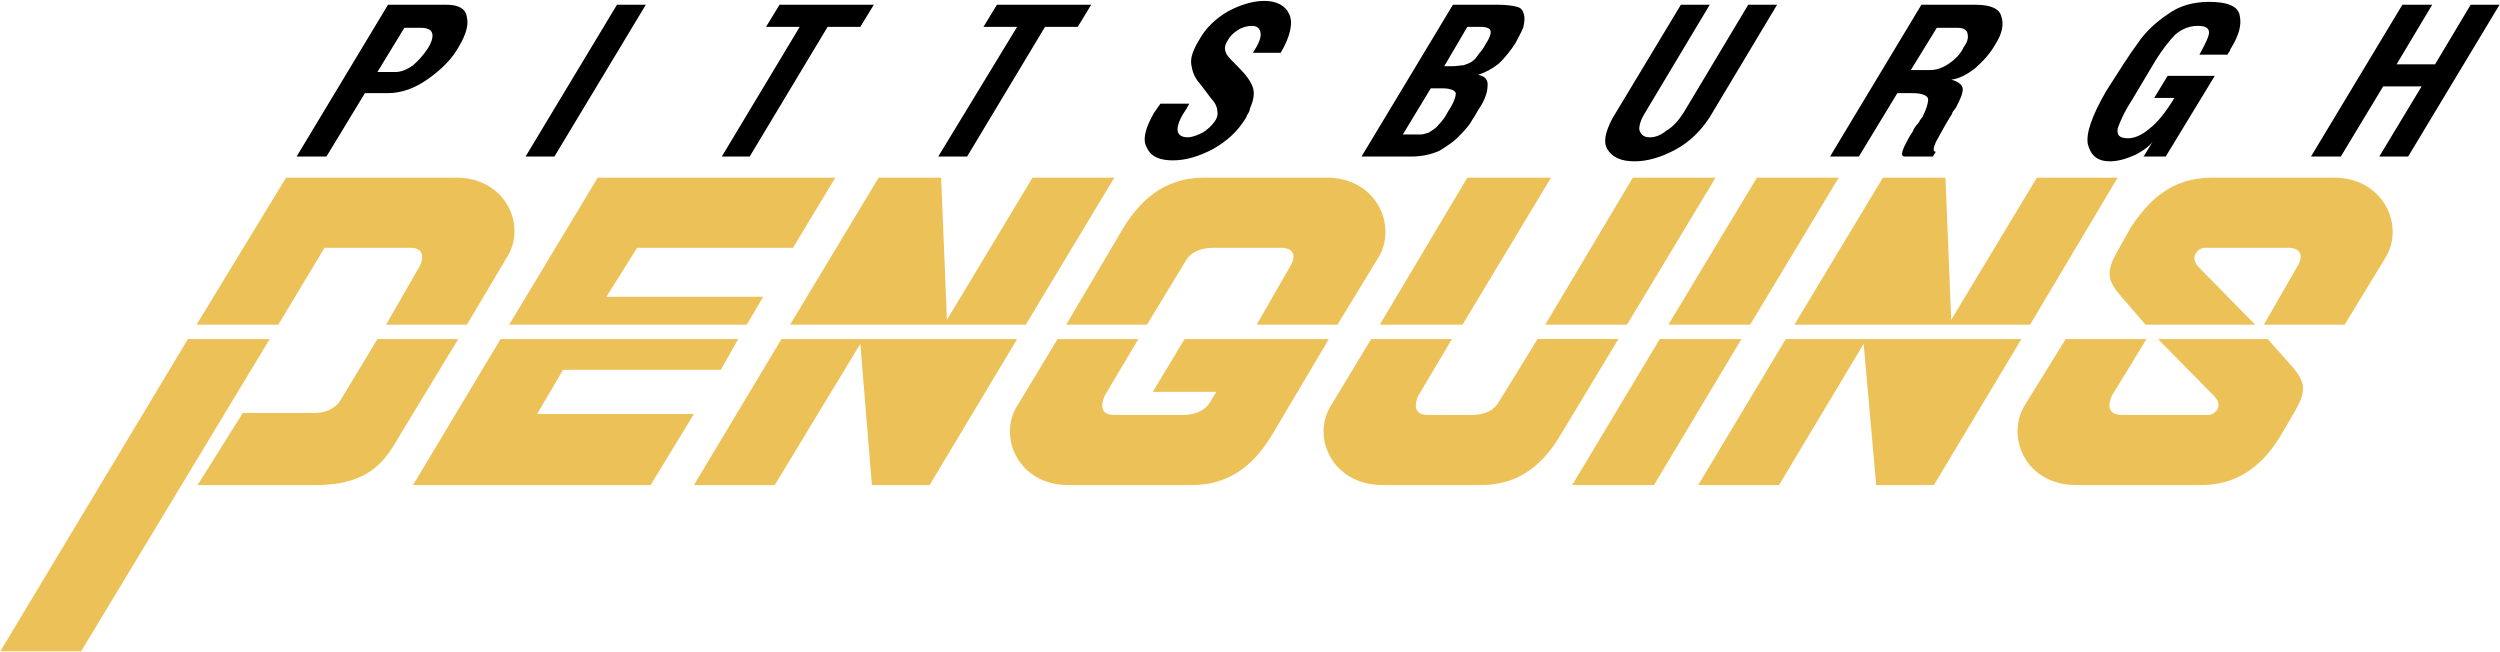
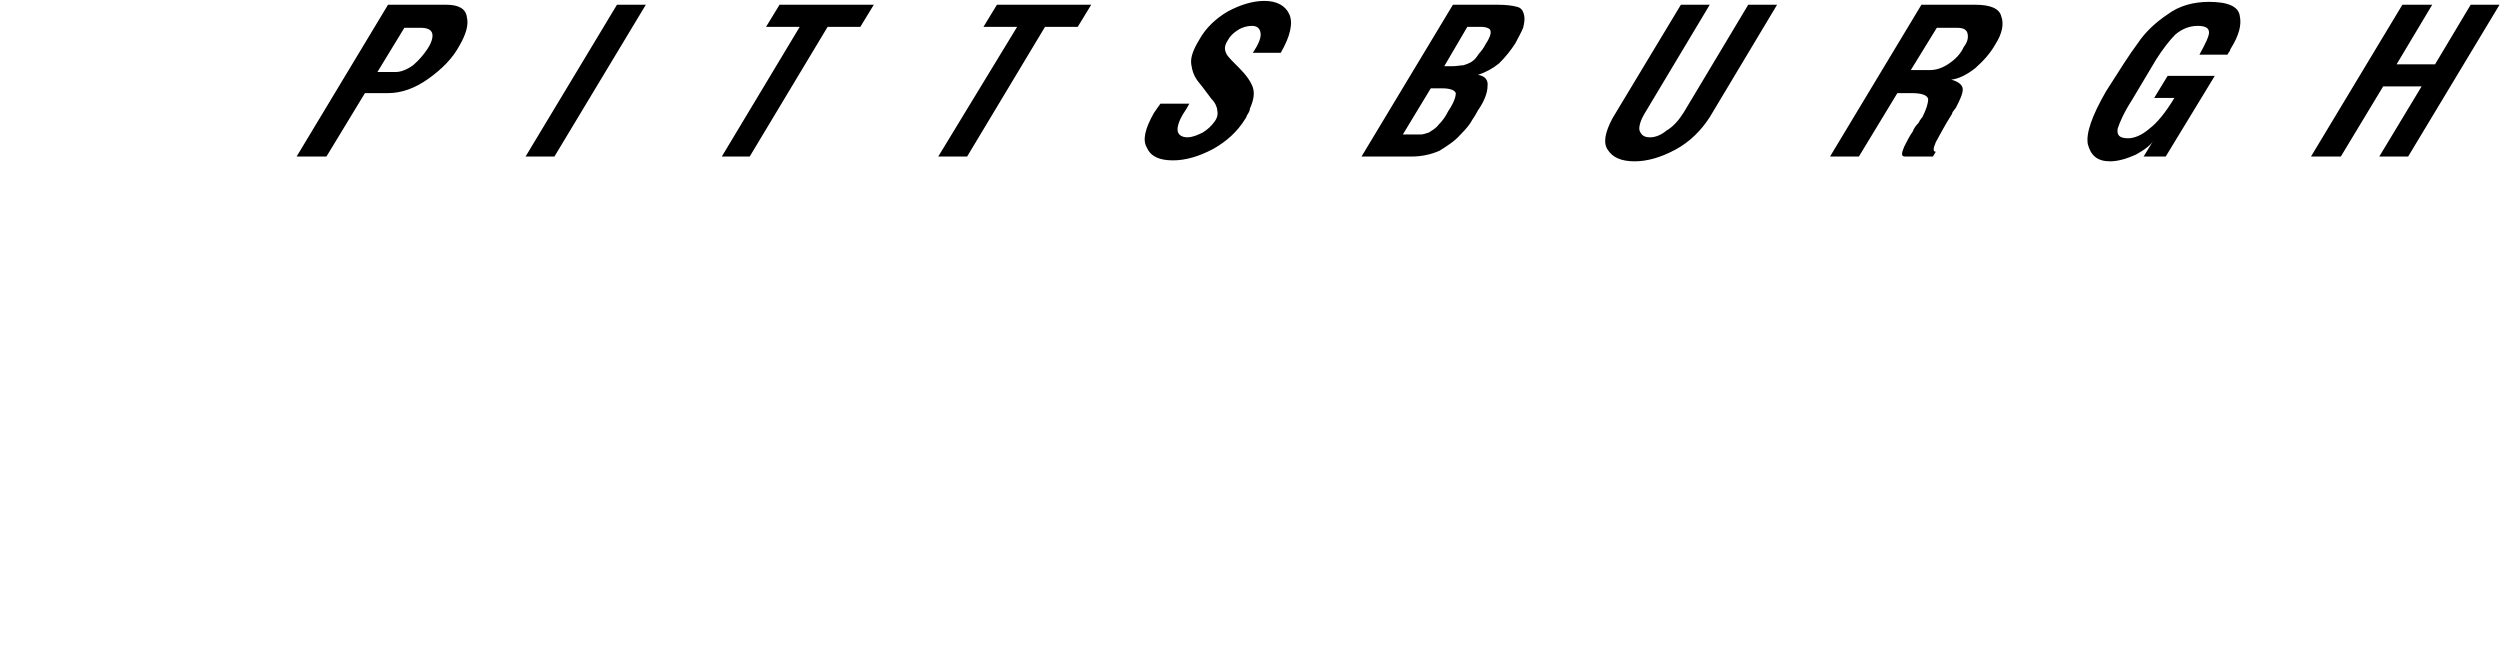
<svg xmlns="http://www.w3.org/2000/svg" width="230" height="60" viewBox="0 0 230 60" fill="none">
  <g id="pittsburgh-penguins-4 1" style="mix-blend-mode:luminosity">
    <g id="Group">
-       <path id="Vector" fill-rule="evenodd" clip-rule="evenodd" d="M194.823 16.345H187.39L179.512 29.425L178.982 16.345H173.227L165.086 29.867L186.77 29.867L194.823 16.345ZM156.235 44.626L163.67 44.626L171.458 31.634L172.608 44.626H177.919L185.972 31.193L164.29 31.193L156.235 44.626ZM29.856 22.797H37.733C39.06 22.797 38.972 23.769 38.618 24.476L35.52 29.867H42.954L46.583 23.769C48.53 20.852 46.583 16.345 41.981 16.345L26.316 16.345L18.085 29.867H25.608L29.856 22.797ZM31.361 36.761C31.095 37.291 30.299 37.998 28.883 37.998H22.334L18.174 44.626H29.06C34.281 44.626 35.609 42.063 36.848 39.942L42.158 31.193H34.724L31.361 36.761ZM0.031 59.916H7.465L24.812 31.193H17.289L0.031 59.916ZM70.213 27.304H55.787L58.619 22.797H72.956L76.85 16.345H54.991L46.848 29.867L68.708 29.867L70.213 27.304ZM37.998 44.626H59.858L63.841 38.086H49.415L51.804 34.02H66.319L67.912 31.193L46.052 31.193L37.998 44.626ZM63.841 44.626H71.275L79.151 31.634L80.213 44.626H85.523L93.577 31.193L71.894 31.193L63.841 44.626ZM102.516 16.345L94.993 16.345L87.117 29.425L86.585 16.345H80.833L72.691 29.867L94.374 29.867L102.516 16.345ZM142.694 16.345H134.996L126.943 29.867H134.553L142.694 16.345ZM169.158 16.345H161.635L153.494 29.867H161.015L169.158 16.345ZM157.829 16.345H150.218L142.164 29.867H149.688L157.829 16.345ZM144.641 44.626H152.165L160.217 31.193H152.696L144.641 44.626ZM109.065 24.034C109.507 23.238 110.392 22.797 111.631 22.797H117.828C119.241 22.797 119.153 23.769 118.712 24.476L115.615 29.867H123.047L126.765 23.769C128.624 20.852 126.677 16.345 122.075 16.345H110.746C107.029 16.345 104.817 18.554 103.312 21.029L98.091 29.867H105.525L109.065 24.034ZM202.346 24.652C201.283 23.592 202.346 22.797 202.788 22.797H210.487C211.903 22.797 211.815 23.769 211.374 24.476L208.276 29.867H215.709L219.425 23.769C221.286 20.852 219.339 16.345 214.737 16.345H203.496C199.69 16.345 197.566 18.554 195.972 21.029L194.733 23.238C193.761 25.006 193.849 25.801 195.177 27.304L197.388 29.867H207.478L202.346 24.652ZM114.817 31.193H108.976L106.056 36.053H111.897L111.366 36.937C110.923 37.733 110.038 38.176 108.799 38.176H102.516C101.188 38.176 101.277 37.204 101.631 36.408L104.728 31.194H97.294L93.666 37.204C91.719 40.12 93.666 44.627 98.268 44.627H109.684C113.401 44.627 115.615 42.418 117.12 39.855L122.253 31.193H122.341H114.817ZM137.918 36.936C137.474 37.731 136.679 38.175 135.351 38.175H131.368C130.041 38.175 130.129 37.202 130.482 36.407L133.58 31.193H126.147L122.517 37.202C120.57 40.119 122.517 44.626 127.208 44.626H136.235C140.04 44.626 142.164 42.417 143.67 39.854L148.892 31.191H141.456L137.918 36.936ZM203.584 36.319C204.735 37.379 203.673 38.176 203.229 38.176H195.265C193.849 38.176 193.938 37.204 194.29 36.408L197.476 31.194H190.044L186.325 37.204C184.467 40.12 186.325 44.627 191.016 44.627H202.52C206.238 44.627 208.449 42.418 209.955 39.855L211.194 37.733C212.169 35.966 212.169 35.17 210.753 33.579L208.628 31.193L198.537 31.193L203.584 36.319Z" fill="#ECC258" />
      <path id="Vector_2" fill-rule="evenodd" clip-rule="evenodd" d="M34.723 6.623L37.201 2.558H38.706C39.325 2.558 39.679 2.736 39.768 3.088C39.856 3.441 39.679 3.972 39.325 4.502C38.956 5.064 38.51 5.57 37.998 6.006C37.378 6.446 36.847 6.624 36.405 6.624L34.723 6.623ZM35.697 0.437L27.289 14.401H30.033L33.573 8.567H35.697C36.936 8.567 38.175 8.126 39.414 7.242C40.653 6.358 41.626 5.386 42.246 4.237C42.865 3.176 43.131 2.292 42.954 1.585C42.865 0.791 42.157 0.437 41.095 0.437L35.697 0.437ZM51.007 14.401H48.352L56.76 0.437L59.415 0.437L51.007 14.401ZM79.151 2.469H76.142L68.973 14.401H66.407L73.575 2.469L70.478 2.469L71.717 0.437L80.39 0.437L79.151 2.469ZM99.152 2.469H96.143L88.975 14.401H86.319L93.576 2.469H90.479L91.718 0.437L100.391 0.437L99.152 2.469ZM114.994 9.982C114.994 10.158 114.905 10.335 114.728 10.6C114.64 10.865 114.551 10.954 114.551 10.954C113.843 12.103 112.87 12.986 111.631 13.694C110.303 14.401 109.064 14.754 107.914 14.754C106.675 14.754 105.878 14.401 105.524 13.604C105.082 12.897 105.347 11.838 106.144 10.422C106.321 10.157 106.498 9.892 106.763 9.538L109.418 9.538C109.261 9.844 109.084 10.14 108.887 10.422C108.445 11.129 108.268 11.748 108.356 12.101C108.445 12.455 108.799 12.632 109.241 12.632C109.684 12.632 110.126 12.455 110.657 12.19C111.071 11.937 111.431 11.607 111.719 11.218C111.985 10.864 112.073 10.511 111.985 10.157C111.985 9.892 111.808 9.45 111.454 9.097C111.1 8.655 110.746 8.124 110.303 7.594C109.861 7.064 109.684 6.534 109.595 5.915C109.507 5.296 109.772 4.589 110.303 3.705C110.923 2.555 111.896 1.673 112.958 1.054C114.109 0.437 115.259 0.083 116.321 0.083C117.472 0.083 118.268 0.525 118.621 1.32C118.976 2.116 118.71 3.353 117.827 4.856L115.259 4.856C115.792 4.06 116.055 3.441 115.966 3C115.88 2.558 115.613 2.381 115.171 2.381C114.817 2.381 114.374 2.469 113.932 2.734C113.489 3 113.135 3.353 112.958 3.707C112.781 3.972 112.693 4.237 112.693 4.414C112.693 4.679 112.781 4.856 112.87 5.032C113.047 5.297 113.401 5.651 114.02 6.27C114.64 6.888 115.082 7.507 115.259 8.037C115.436 8.567 115.348 9.186 114.994 9.982ZM136.058 4.944C135.88 5.209 135.703 5.474 135.436 5.651C135.172 5.828 134.905 5.916 134.642 6.004C134.376 6.004 134.023 6.093 133.579 6.093H132.87L134.995 2.469L136.234 2.469C136.765 2.469 137.12 2.646 137.12 2.823C137.209 3.088 137.032 3.53 136.679 4.06C136.514 4.382 136.305 4.679 136.058 4.944ZM132.34 11.484C132.076 11.838 131.721 12.014 131.456 12.191C131.19 12.279 130.923 12.368 130.748 12.368H129.064L131.631 8.126H132.694C133.402 8.126 133.845 8.302 133.933 8.567C133.933 8.921 133.755 9.451 133.225 10.247C132.958 10.777 132.695 11.13 132.34 11.484ZM136.852 7.949C136.941 7.33 136.588 6.977 135.969 6.888C136.679 6.661 137.34 6.301 137.916 5.828C138.485 5.268 138.99 4.645 139.419 3.972C139.686 3.441 139.952 3 140.127 2.558C140.216 2.204 140.305 1.763 140.216 1.409C140.127 0.967 139.951 0.702 139.507 0.613C139.155 0.525 138.624 0.437 137.827 0.437L133.668 0.437L125.26 14.401H129.862C130.748 14.401 131.631 14.224 132.429 13.87C133.137 13.428 133.845 12.986 134.376 12.368C134.907 11.838 135.262 11.396 135.436 11.042C135.615 10.777 135.792 10.512 135.97 10.158C136.589 9.275 136.852 8.479 136.852 7.949ZM157.298 10.777C156.501 12.014 155.439 13.075 154.111 13.782C152.784 14.489 151.545 14.842 150.393 14.842C149.154 14.842 148.36 14.489 147.915 13.782C147.474 13.163 147.651 12.191 148.359 10.865L154.641 0.437L157.296 0.437L151.368 10.335C150.927 11.042 150.748 11.661 150.837 12.014C151.015 12.456 151.278 12.633 151.809 12.633C152.253 12.633 152.784 12.456 153.315 12.014C153.934 11.661 154.465 11.042 154.909 10.335L160.836 0.437L163.491 0.437L157.298 10.777ZM181.015 3.088C181.103 3.441 181.015 3.883 180.662 4.325C180.395 4.944 179.865 5.474 179.334 5.828C178.715 6.27 178.095 6.446 177.566 6.446H175.794L178.185 2.558H180.044C180.662 2.558 180.929 2.734 181.015 3.088ZM178.095 13.959C177.829 13.959 177.829 13.694 178.095 13.075C178.448 12.456 178.892 11.572 179.511 10.6C179.6 10.512 179.6 10.335 179.687 10.247C179.776 10.158 179.865 9.982 179.954 9.893C180.309 9.186 180.573 8.656 180.573 8.214C180.573 7.86 180.221 7.507 179.513 7.33C180.221 7.242 180.929 6.888 181.724 6.27C182.52 5.563 183.14 4.856 183.582 4.06C184.204 3.088 184.379 2.204 184.116 1.497C183.938 0.79 183.141 0.437 181.725 0.437L176.77 0.437L168.363 14.401H171.018L174.556 8.567H175.884C176.77 8.567 177.3 8.744 177.39 9.098C177.39 9.54 177.212 10.07 176.859 10.777C176.859 10.777 176.681 10.954 176.504 11.307C176.239 11.572 176.062 11.839 175.972 12.103C175.708 12.456 175.441 12.986 175.176 13.517C174.912 14.135 174.912 14.401 175.264 14.401H177.831L178.095 13.959ZM199.246 14.401H197.213L198.185 12.81C197.918 13.34 197.299 13.782 196.505 14.224C195.708 14.577 194.911 14.842 194.114 14.842C192.964 14.842 192.345 14.312 192.078 13.252C191.903 12.279 192.434 10.689 193.761 8.391C195 6.446 195.887 5.032 196.681 3.972C197.389 2.911 198.363 2.027 199.424 1.32C200.485 0.525 201.812 0.171 203.23 0.171C205.001 0.171 205.973 0.613 206.063 1.497C206.241 2.293 205.974 3.265 205.266 4.414C205.178 4.502 205.178 4.679 205.088 4.767C205.002 4.856 205.002 4.944 204.912 5.032H202.346C202.877 4.06 203.23 3.353 203.23 3C203.23 2.558 202.877 2.381 202.169 2.381C201.461 2.381 200.753 2.646 200.133 3.176C199.602 3.707 198.983 4.502 198.365 5.474L196.151 9.186C195.354 10.424 195 11.307 194.823 11.838C194.735 12.456 195.001 12.721 195.798 12.721C196.329 12.721 197.037 12.456 197.745 11.838C198.453 11.306 199.248 10.335 200.045 9.009H198.186L199.425 6.977H203.761L199.246 14.401ZM221.549 14.401H218.894L222.788 7.949H219.25L215.356 14.401H212.611L221.018 0.437L223.762 0.437L220.487 5.916H224.026L227.301 0.437L229.957 0.437L221.549 14.401Z" fill="black" />
    </g>
  </g>
</svg>